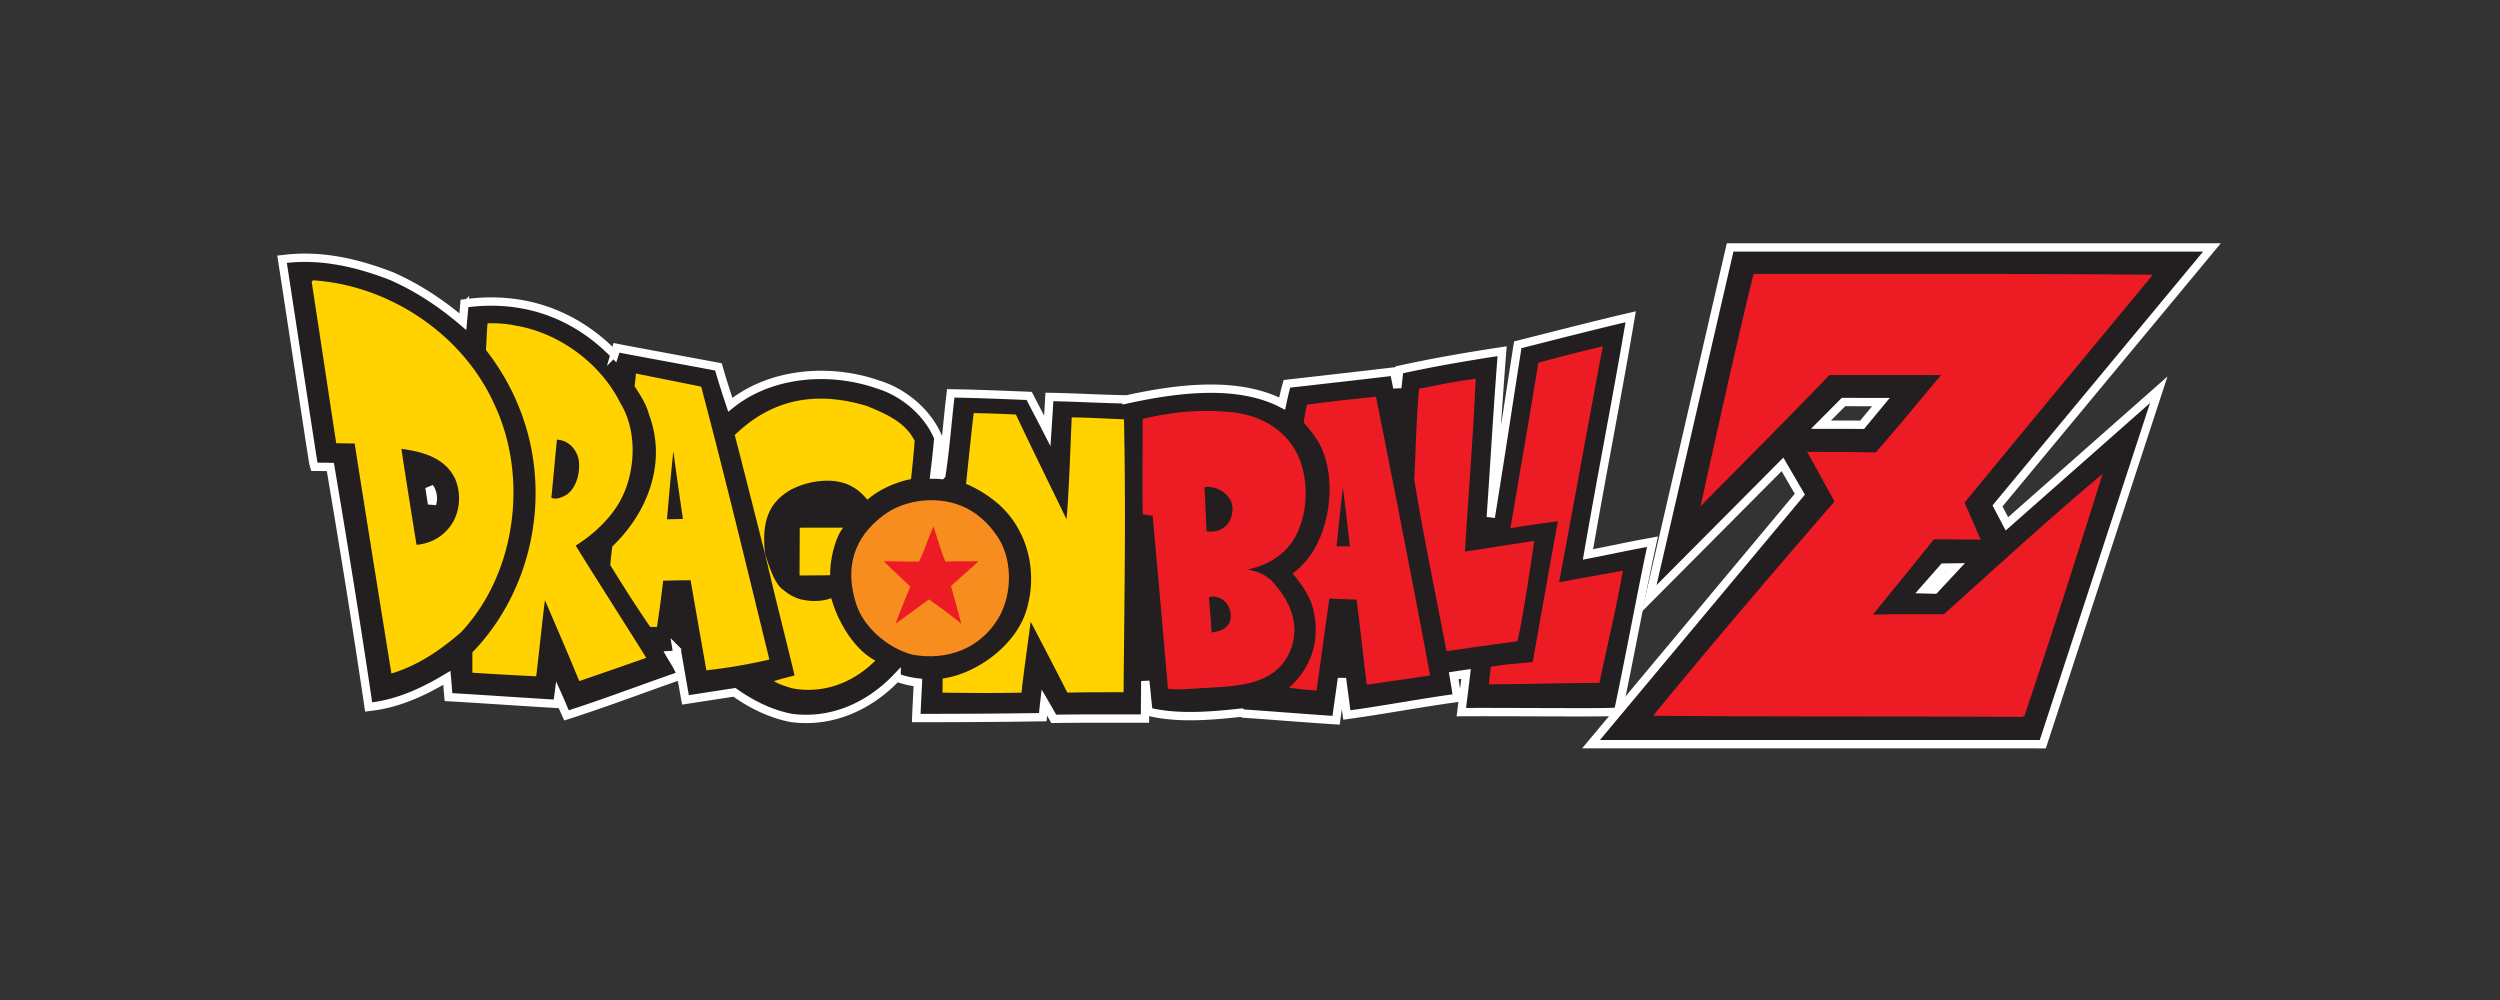
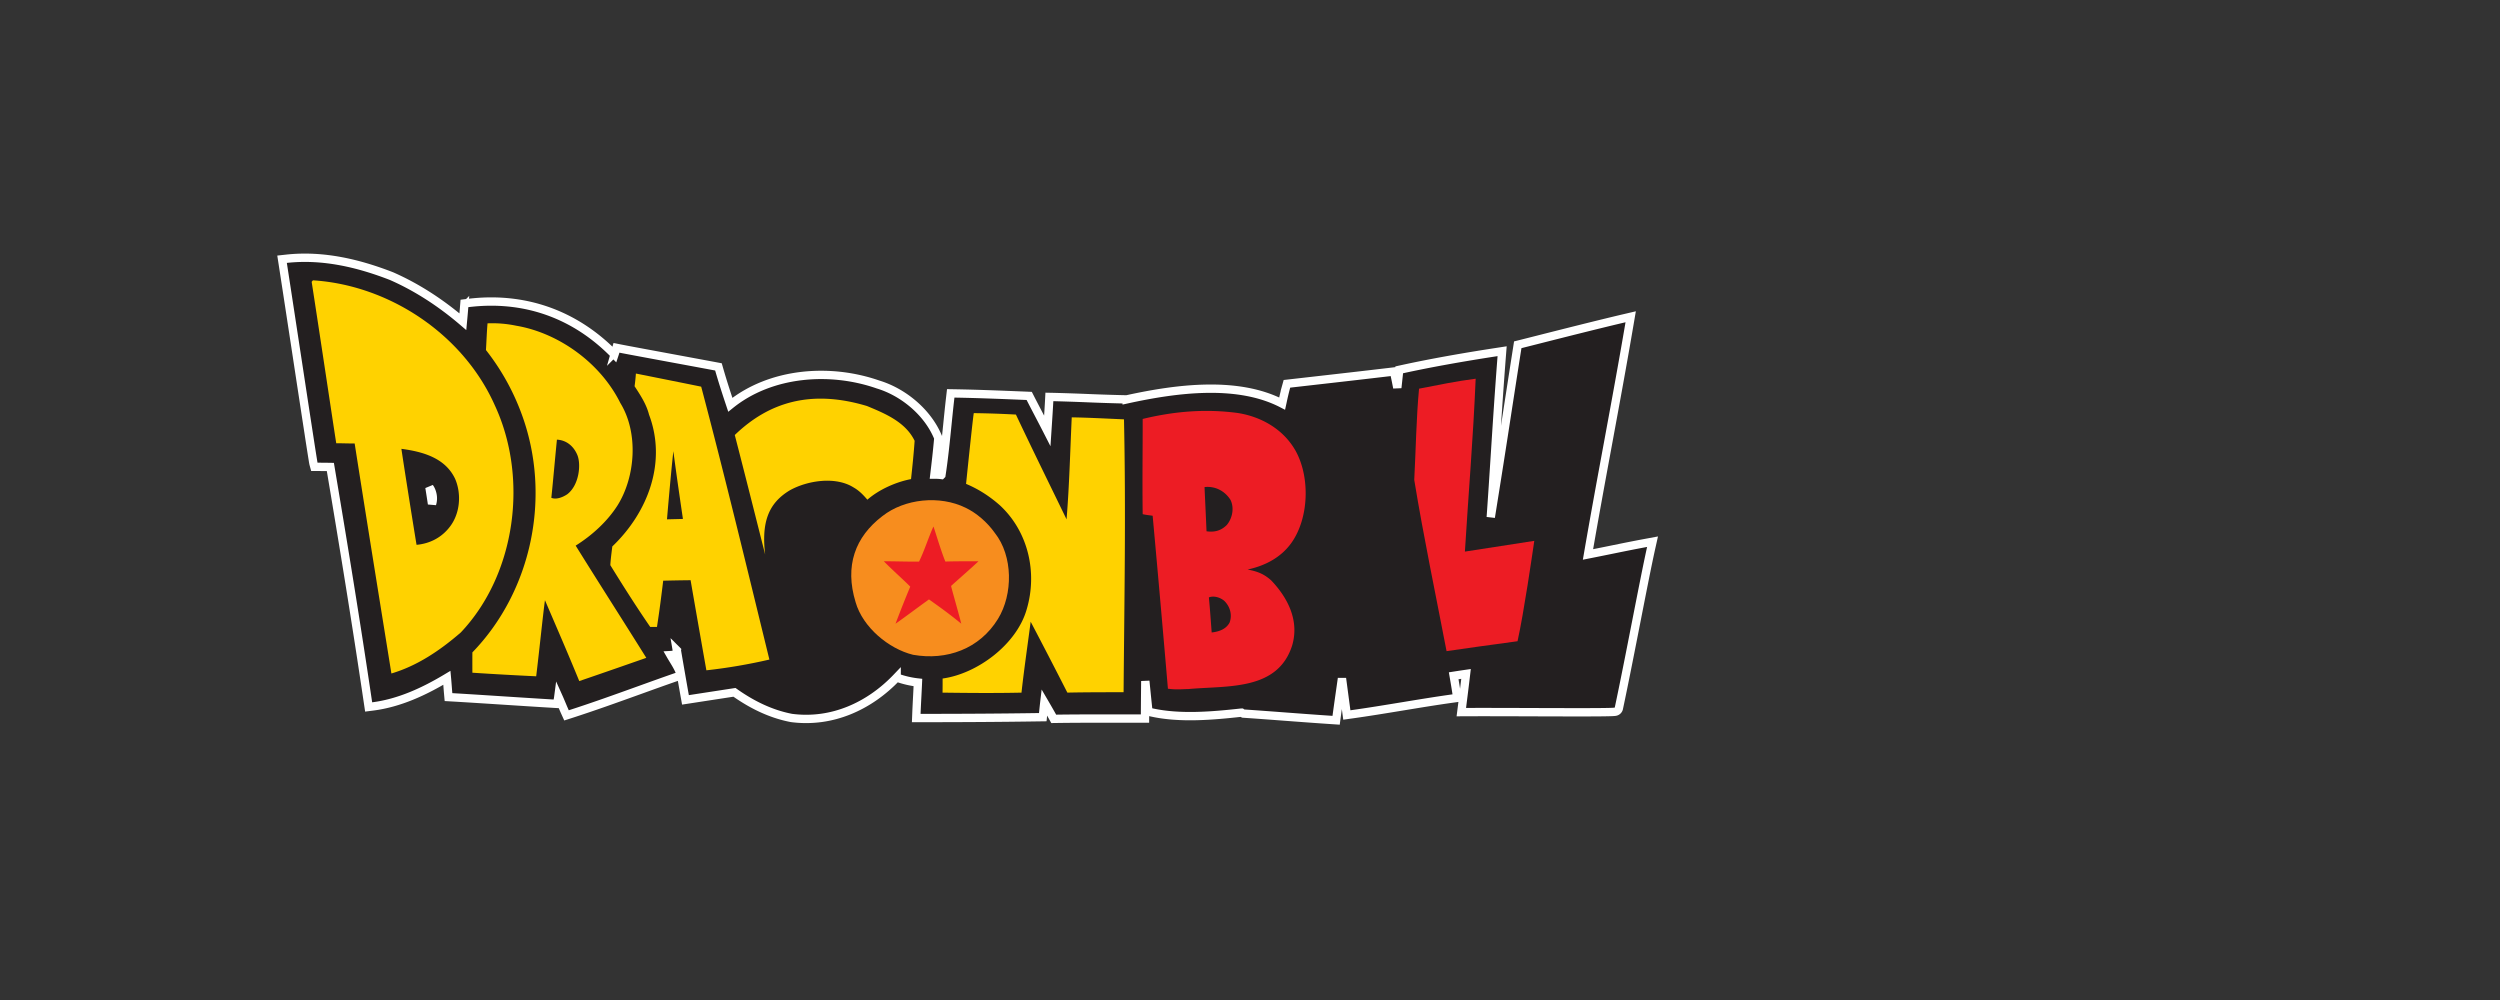
<svg xmlns="http://www.w3.org/2000/svg" width="300" height="120" fill="none" viewBox="0 0 300 120">
  <rect x="0" y="0" width="300" height="120" fill="#333333" stroke="none" />
-   <path fill="#231F20" stroke="#fff" d="m232.148 70.754-1.225-.033 2.293-2.607 1.411-.02-2.479 2.66Zm12.625 18.55h.363l.113-.345 13.231-40.442.571-1.747-1.377 1.217-16.845 14.875-1.129-2.152 25.054-30.195.68-.819h-57.819l-.09.388-9.226 40.012-.393 1.706 1.235-1.241 14.758-14.836 2.081 3.58-24.372 29.178-.686.82h53.851Zm-21.314-38.335-4.943-.008 2.701-2.716 4.488.008-2.246 2.716Z" />
  <path fill="#231F20" stroke="#fff" d="M180.941 49.031a1685.43 1685.43 0 0 1-2.049 13.04c.183-2.566.341-5.04.503-7.556.236-3.677.478-7.447.811-11.741l.049-.629-.624.096c-3.738.574-7.625 1.245-11.371 2.061l-.353.077-.038.359-.08.744-.113 1.049c-.094-.49-.193-.99-.304-1.506l-.096-.445-.452.054c-3.088.367-6.173.717-9.263 1.068l-2.794.318-.335.038-.09.325a31.91 31.91 0 0 0-.44 1.848l-.044.201c-2.666-1.382-5.799-1.828-8.94-1.788-3.361.042-6.774.64-9.716 1.284a229.32 229.32 0 0 1-4.617-.147 275.69 275.69 0 0 0-4.174-.14l-.486-.01-.025.484c-.048.905-.108 1.815-.167 2.726l-.003.04-.054.82c-.326-.638-.657-1.271-.987-1.904-.353-.675-.705-1.349-1.051-2.026l-.133-.26-.292-.012c-2.922-.12-5.862-.24-8.673-.287l-.453-.008-.052.45c-.13 1.115-.242 2.228-.354 3.337-.204 2.021-.407 4.028-.709 6.01a5.411 5.411 0 0 0-.411-.037 8.572 8.572 0 0 0-.433-.012c.169-1.425.334-2.83.461-4.273l.011-.122-.048-.114c-1.259-3.02-4.205-5.406-7.198-6.307-5.778-2.014-12.863-1.478-17.715 2.436-.486-1.46-.882-2.671-1.34-4.25l-.085-.296-.302-.057c-1.444-.27-3.463-.644-5.412-1.005-2.847-.528-5.542-1.027-6.07-1.135l-.453-.092-.127.444a10.15 10.15 0 0 1-.114.365c-4.72-4.846-10.827-7.028-17.6-6.182l-.403.05-.033.406a154.389 154.389 0 0 1-.156 1.784c-2.648-2.264-5.5-4.12-8.523-5.452l-.01-.005-.01-.004c-3.87-1.505-8.168-2.582-12.635-2.091l-.52.057.08.516c.463 2.993 1.104 7.203 1.723 11.262l.534 3.505c.38 2.492.726 4.752.982 6.411a500.713 500.713 0 0 0 .404 2.564c.02.119.04.236.054.289l.101.367h.381c.41 0 1.033.005 1.538.014 1.601 9.512 3.109 18.75 4.523 28.313l.072.485.487-.062c3.192-.41 6.152-1.785 8.903-3.435.032.342.056.661.081.988.022.286.044.578.072.896l.039.43.43.025c2.115.124 4.206.26 6.292.395 1.953.126 3.902.253 5.863.37l.421.024.095-.411c.036-.153.061-.31.081-.463l.105.234c.091.208.186.435.283.666.134.32.271.648.408.948l.184.405.424-.136c2.768-.891 5.526-1.884 8.266-2.87 1.529-.551 3.052-1.1 4.57-1.627l.493-.172c.167.959.322 1.84.434 2.465l.086.48.482-.074 1.836-.283 3.562-.547c2.053 1.453 4.314 2.59 6.826 3.073l.015.003.015.002c4.86.631 9.336-1.425 12.608-4.856a11 11 0 0 0 2.551.599c-.025.57-.054 1.127-.082 1.675l-.005.091c-.034.673-.069 1.332-.094 1.976l-.02.52h.52c4.739 0 9.479-.025 14.22-.097l.445-.006.045-.444c.045-.453.091-.89.142-1.328l.083.142.021.037c.271.466.547.94.877 1.534l.145.261.299-.004c2.383-.034 4.734-.032 7.166-.03.981.002 1.976.002 2.991.001h.497l.003-.497c.007-1.172.019-2.575.034-4.007.103 1.044.212 2.128.337 3.32l.038.357.35.079c3.423.77 7.432.405 10.823.031a.79.79 0 0 0 .117.072l.09.044.1.007c1.631.11 3.315.237 5.01.364 1.861.14 3.734.28 5.566.401l.467.031.062-.464c.122-.914.273-1.976.429-3.07l.211-1.488.517 3.889.066.499.499-.07c2.063-.287 4.102-.623 6.134-.957h.003c2.035-.335 4.062-.67 6.113-.955l.5-.07-.074-.5c-.114-.756-.209-1.308-.302-1.85l-.051-.302c.477-.074 1.008-.156 1.484-.224-.154 1.32-.314 2.6-.495 4.017l-.072.567.571-.003c2.128-.01 5.093 0 7.996.01l3.079.009c1.865.005 3.553.006 4.777-.003a68.883 68.883 0 0 0 1.462-.022c.174-.005.317-.012.421-.02.05-.003.102-.008.148-.016a.522.522 0 0 0 .433-.348l.009-.026.006-.028c.647-3.043 1.4-6.883 2.098-10.445.704-3.59 1.352-6.898 1.781-8.82l.165-.738-.744.138c-1.467.271-2.787.54-4.204.829-.876.178-1.789.364-2.798.563.764-4.434 1.577-8.85 2.393-13.273l.043-.235c.873-4.738 1.747-9.486 2.561-14.27l.127-.743-.734.172c-3.221.757-7.753 1.907-10.624 2.635l-1.873.474-.321.08-.051.328c-.383 2.44-.761 4.885-1.139 7.33ZM81.218 78.037c.159.938.34 1.984.508 2.954l-.188-.446c-.206-.489-.486-.946-.743-1.366l-.009-.015c-.116-.19-.228-.373-.33-.552.109-.006.218-.016.32-.032l.347-.054.067-.344.028-.145Zm-29.307-18.61c.061.354.035.72-.069 1.04-.101-.675-.203-1.326-.308-1.981.185.255.313.571.377.942Z" />
-   <path fill="#ED1C24" d="M258.335 32.969c-3.757 4.565-15.218 18.356-22.587 27.344.622 1.434 1.268 2.906 1.933 4.44-1.919-.009-2.962-.028-5.618-.043-2.344 2.964-5.718 7.061-7.321 9.036 3.187-.058 5.785-.039 8.513-.03 6.364-5.688 12.59-11.443 19.05-16.845a1451.785 1451.785 0 0 1-9.331 28.921c.048.191-.191.096-.239.24-15.313-.096-28.951 0-44.36-.144 7.082-8.653 14.404-17.21 21.773-25.719-1.192-2.108-2.24-4.077-3.292-5.942 2.751 0 5.273.01 8.221.062 2.727-3.06 5.216-6.166 7.848-9.274-2.393-.01-9.044-.01-13.399-.01-5.12 5.355-10.193 10.389-15.457 15.738.264-1.157 4.116-18.883 6.365-27.87 16.509 0 31.535-.048 47.901.096ZM187.085 69.874c1.819-.35 4.609-.828 7.657-1.387-.766 4.446-1.9 9.069-2.809 13.467-4.627 0-8.853.157-13.27.157.072-.717.163-1.405.239-2.103 1.627-.287 3.35-.382 5.025-.574.282-1.505 1.948-11.105 3.015-16.874-2.187.272-3.862.511-5.695.826 1.039-6.133 2.312-13.385 3.35-19.853 2.45-.678 5.053-1.338 7.738-1.974-1.115 5.818-3.527 19.184-5.25 28.315Z" />
  <path fill="#ED1C24" d="M177.08 45.446c-.302 7.194-.862 13.72-1.292 20.746 1.507-.243 5.637-.874 8.326-1.29-.244 1.663-1.244 8.605-2.01 12.046-2.923.383-6.422.89-8.517 1.19-1.293-6.74-2.776-13.81-3.877-20.55.192-3.633.24-7.362.575-10.947 2.249-.43 4.498-.909 6.795-1.195Z" />
  <path fill="#FFD200" d="M109.755 52.903c-.11 1.573-.259 3.007-.431 4.589-1.689.32-3.756 1.18-5.24 2.472-.44-.517-.957-1.076-1.651-1.468-2.201-1.386-5.594-.808-7.652.34-2.632 1.577-3.407 3.915-2.962 7.705-1.225-4.833-2.364-9.379-3.646-14.34 4.115-3.969 9.192-5.489 15.873-3.476 2.057.86 4.608 1.878 5.709 4.173v.005ZM121.91 49.748c2.034 4.307 4.039 8.37 6.077 12.572.335-4.063.431-8.174.622-12.237 2.005.028 4.125.148 6.269.239.239 11.09.043 21.54-.048 32.745-2.124 0-4.594 0-6.747.048a717.726 717.726 0 0 0-4.403-8.509c-.335 2.577-.813 5.86-1.1 8.51-3.091.07-6.35.042-9.475 0 .009-.589.009-1.067.009-1.693 4.164-.574 8.892-4.092 10.088-8.299 1.292-4.35.239-9.274-3.206-12.477-1.244-1.1-2.584-1.96-4.068-2.581.33-3.232.881-8.442.929-8.49a119.8 119.8 0 0 1 5.053.172ZM69.08 65.475c1.914-1.195 3.78-2.868 5.025-4.828 2.153-3.442 2.536-8.7.335-12.285-2.393-4.829-7.418-8.414-12.49-9.275a13.994 13.994 0 0 0-3.446-.286c-.09 1.032-.12 2.05-.19 3.203a28.06 28.06 0 0 1 4.306 7.744c3.589 9.8 1.196 21.177-5.934 28.539a205.706 205.706 0 0 0 0 2.438c2.474.163 5.106.31 7.657.43.382-3.136.799-7.29 1.052-9.13 1.426 3.331 2.709 6.262 4.116 9.704 2.536-.86 7.446-2.577 8.044-2.787-2.776-4.446-5.714-9.02-8.475-13.467Zm-1.005-6.166c-.574.382-1.34.669-1.914.43.24-2.342.416-4.427.67-6.98 1.053.048 1.962.694 2.44 1.817.479 1.123.24 3.633-1.196 4.733Z" />
  <path fill="#FFD200" d="M59.361 48.6c-3.828-8.556-12.724-14.389-21.816-14.962-.048.096-.096.096-.144.191.957 6.167 2.828 18.672 2.948 19.36.69 0 1.345.03 2.21.03 1.436 9.178 2.925 18.375 4.408 27.601 3.063-.908 5.79-2.724 8.327-4.923C61.945 68.869 63.428 57.3 59.36 48.6Zm-5.355 14.58c-1.005 1.34-2.44 2.056-4.02 2.2-.306-1.821-1.56-9.71-1.818-11.521 2.489.335 5.264 1.052 6.46 3.633.766 1.817.575 4.111-.622 5.689ZM84.154 46.402c-2.584-.526-5.216-1.052-7.848-1.578 0 .048-.067.927-.158 1.525.809 1.224 1.44 2.247 1.732 3.399 2.154 5.689-.096 11.712-4.402 15.823-.096.765-.192 1.482-.24 2.247 1.532 2.486 3.11 4.971 4.786 7.41h.813c.33-2.142.507-3.576.747-5.546 1.316-.029 1.914-.043 3.287-.057.627 3.642 1.613 9.23 1.895 10.813a65.683 65.683 0 0 0 7.561-1.29c-2.68-10.948-5.312-21.895-8.183-32.746h.01ZM80.038 62.32s.45-5.368.766-8.174c.368 2.868 1.148 8.127 1.148 8.127l-1.914.047Z" />
-   <path fill="#ED1C24" d="M165.117 47.597c-2.775.277-5.618.602-8.279.956-.239.96-.239 1.29-.397 2.141 1.024 1.267 2.206 2.371 2.819 5.154.856 3.872-.077 10.01-4.144 12.974 1.244 1.482 2.297 3.011 2.584 4.828.67 3.442-.431 6.55-3.015 8.891 1.105.14 2.201.24 3.302.335.555-4.054 1.244-9.01 1.531-11.043 1.297.058 1.986.058 3.273.12.45 3.523.795 6.86 1.225 10.206 2.345-.335 5.236-.765 7.595-1.095-1.867-10.277-6.279-32.478-6.499-33.467h.005Zm-4.733 17.974c.259-2.342.465-4.642.766-7.075.297 2.28.569 4.733.837 7.06-.536 0-.928 0-1.603.01v.005Z" />
  <path fill="#F78D1E" d="M119.374 63.946c2.201 2.772 2.201 7.362.383 10.325-2.202 3.586-6.126 5.02-10.193 4.303-2.919-.717-6.03-3.299-6.891-6.31-1.34-4.374-.048-7.84 3.206-10.326 2.68-2.104 6.891-2.534 10.001-1.004 1.292.622 2.584 1.721 3.494 3.012Z" />
  <path fill="#ED1C24" d="M113.435 67.388c.962-.039 3.005-.039 3.986-.039-.718.689-2.364 2.123-3.287 2.96-.01.114.885 3.198 1.22 4.536-1.369-1.128-2.536-1.965-3.876-2.916-1.201.86-2.776 2.046-4.015 2.92a132.704 132.704 0 0 1 1.766-4.45c-.627-.655-2.182-2.031-3.168-3.045 1.244-.01 2.929.058 4.225.038.67-1.386 1.101-2.82 1.723-4.206.048 0 .861 2.82 1.436 4.206l-.01-.004Z" />
-   <path fill="#FFD200" d="M101.18 63.32c-.957 1.166-1.613 3.915-1.555 5.707-1.25.024-3.68.029-3.68.029l.024-5.732 5.211-.005ZM94.021 70.8c.766.656 1.684 1.11 2.622 1.225 1.053.19 2.202.095 3.11-.24.767 2.773 2.714 6.143 5.289 7.487-2.723 2.72-6.34 4.034-10.026 3.317-.717-.239-1.483-.43-2.153-.86a66.395 66.395 0 0 1 2.488-.67c-1.019-4.273-2.517-10.072-3.589-14.819.302.995 1.077 3.83 2.26 4.56Z" />
  <path fill="#ED1C24" d="M149.707 68.344c2.01-.43 3.972-1.387 5.264-3.203 2.106-2.964 2.249-7.84.527-10.995-1.484-2.677-4.211-4.16-6.987-4.59-3.905-.52-7.656-.19-11.389.718.005 3.814-.053 7.041 0 11.425.397.095.756.124 1.196.191a3412.61 3412.61 0 0 1 1.833 20.757c1.029.133 1.555.057 2.474.038 4.69-.43 10.719.239 12.442-5.259.861-2.963-.526-5.688-2.536-7.792-.814-.717-1.555-1.056-2.824-1.29Zm-2.153 6.358c-.431.812-1.292 1.099-2.153 1.195-.106-1.434-.197-2.75-.335-4.207.574-.24 1.387 0 1.866.43.67.67.962 1.654.622 2.581Zm-.33-11.712c-.67.669-1.436.908-2.441.764-.081-1.96-.172-3.723-.239-5.306 1.292-.143 2.441.478 3.111 1.53.478.956.239 2.199-.431 3.011Z" />
</svg>